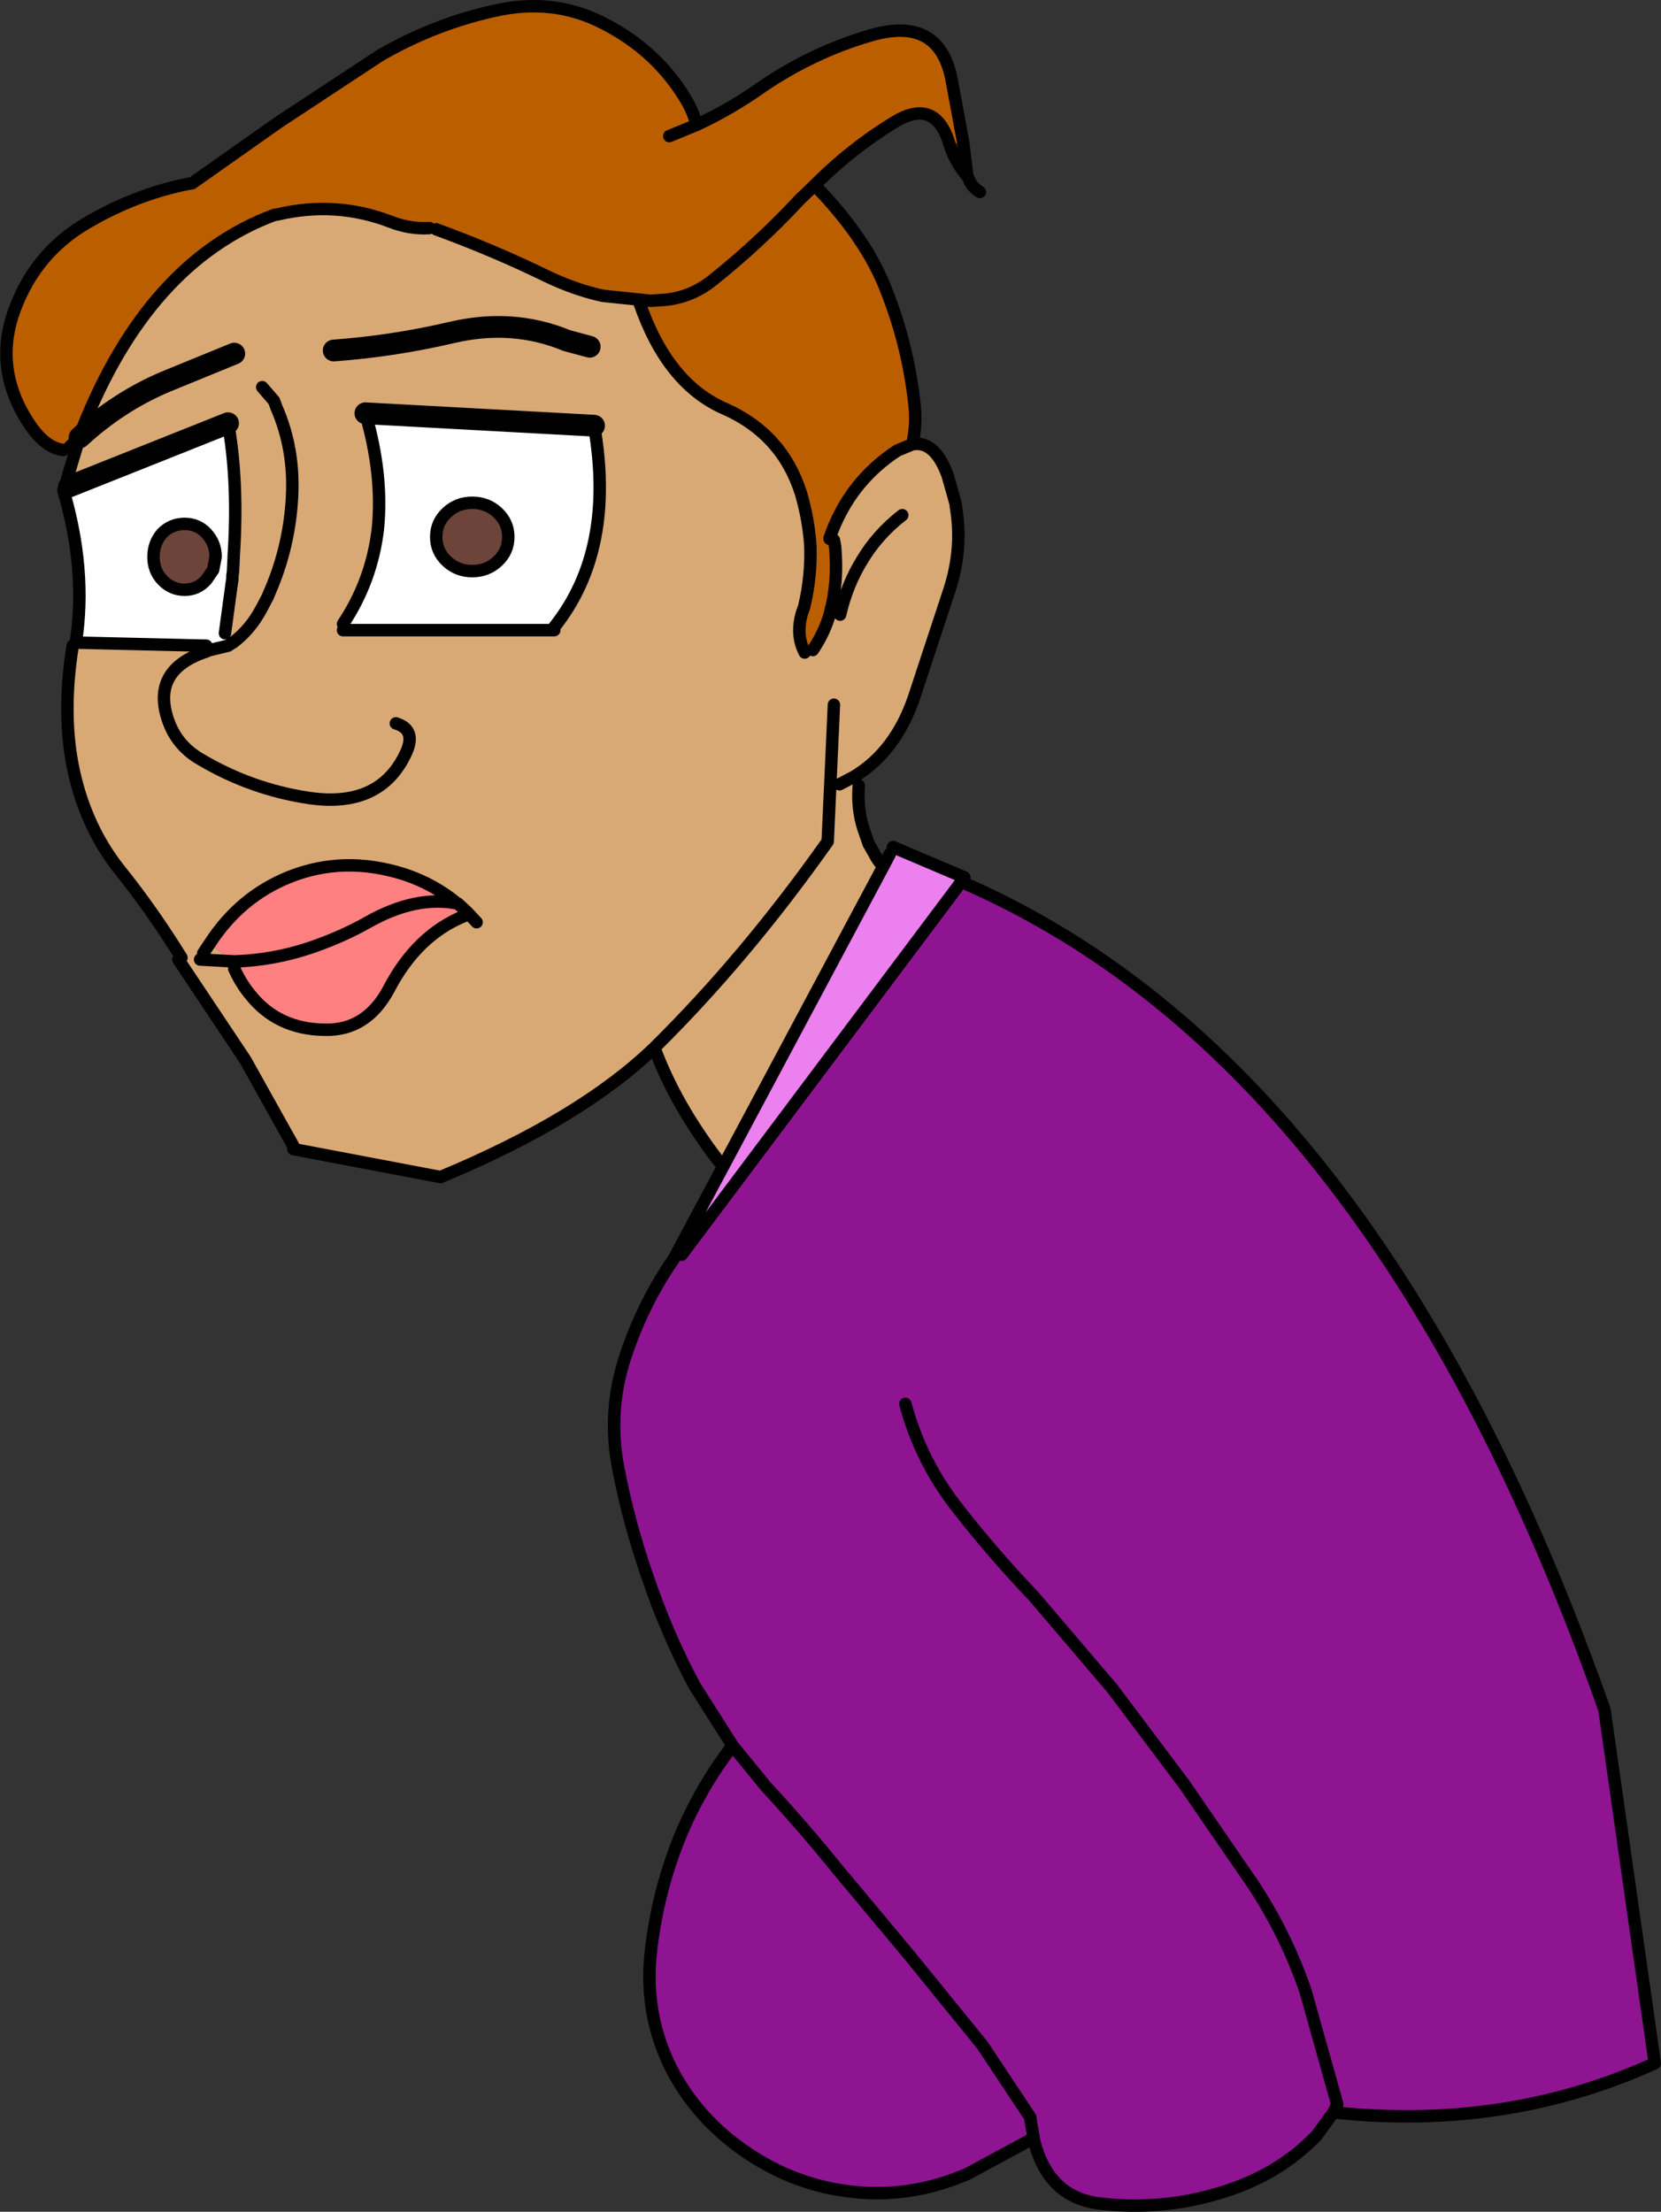
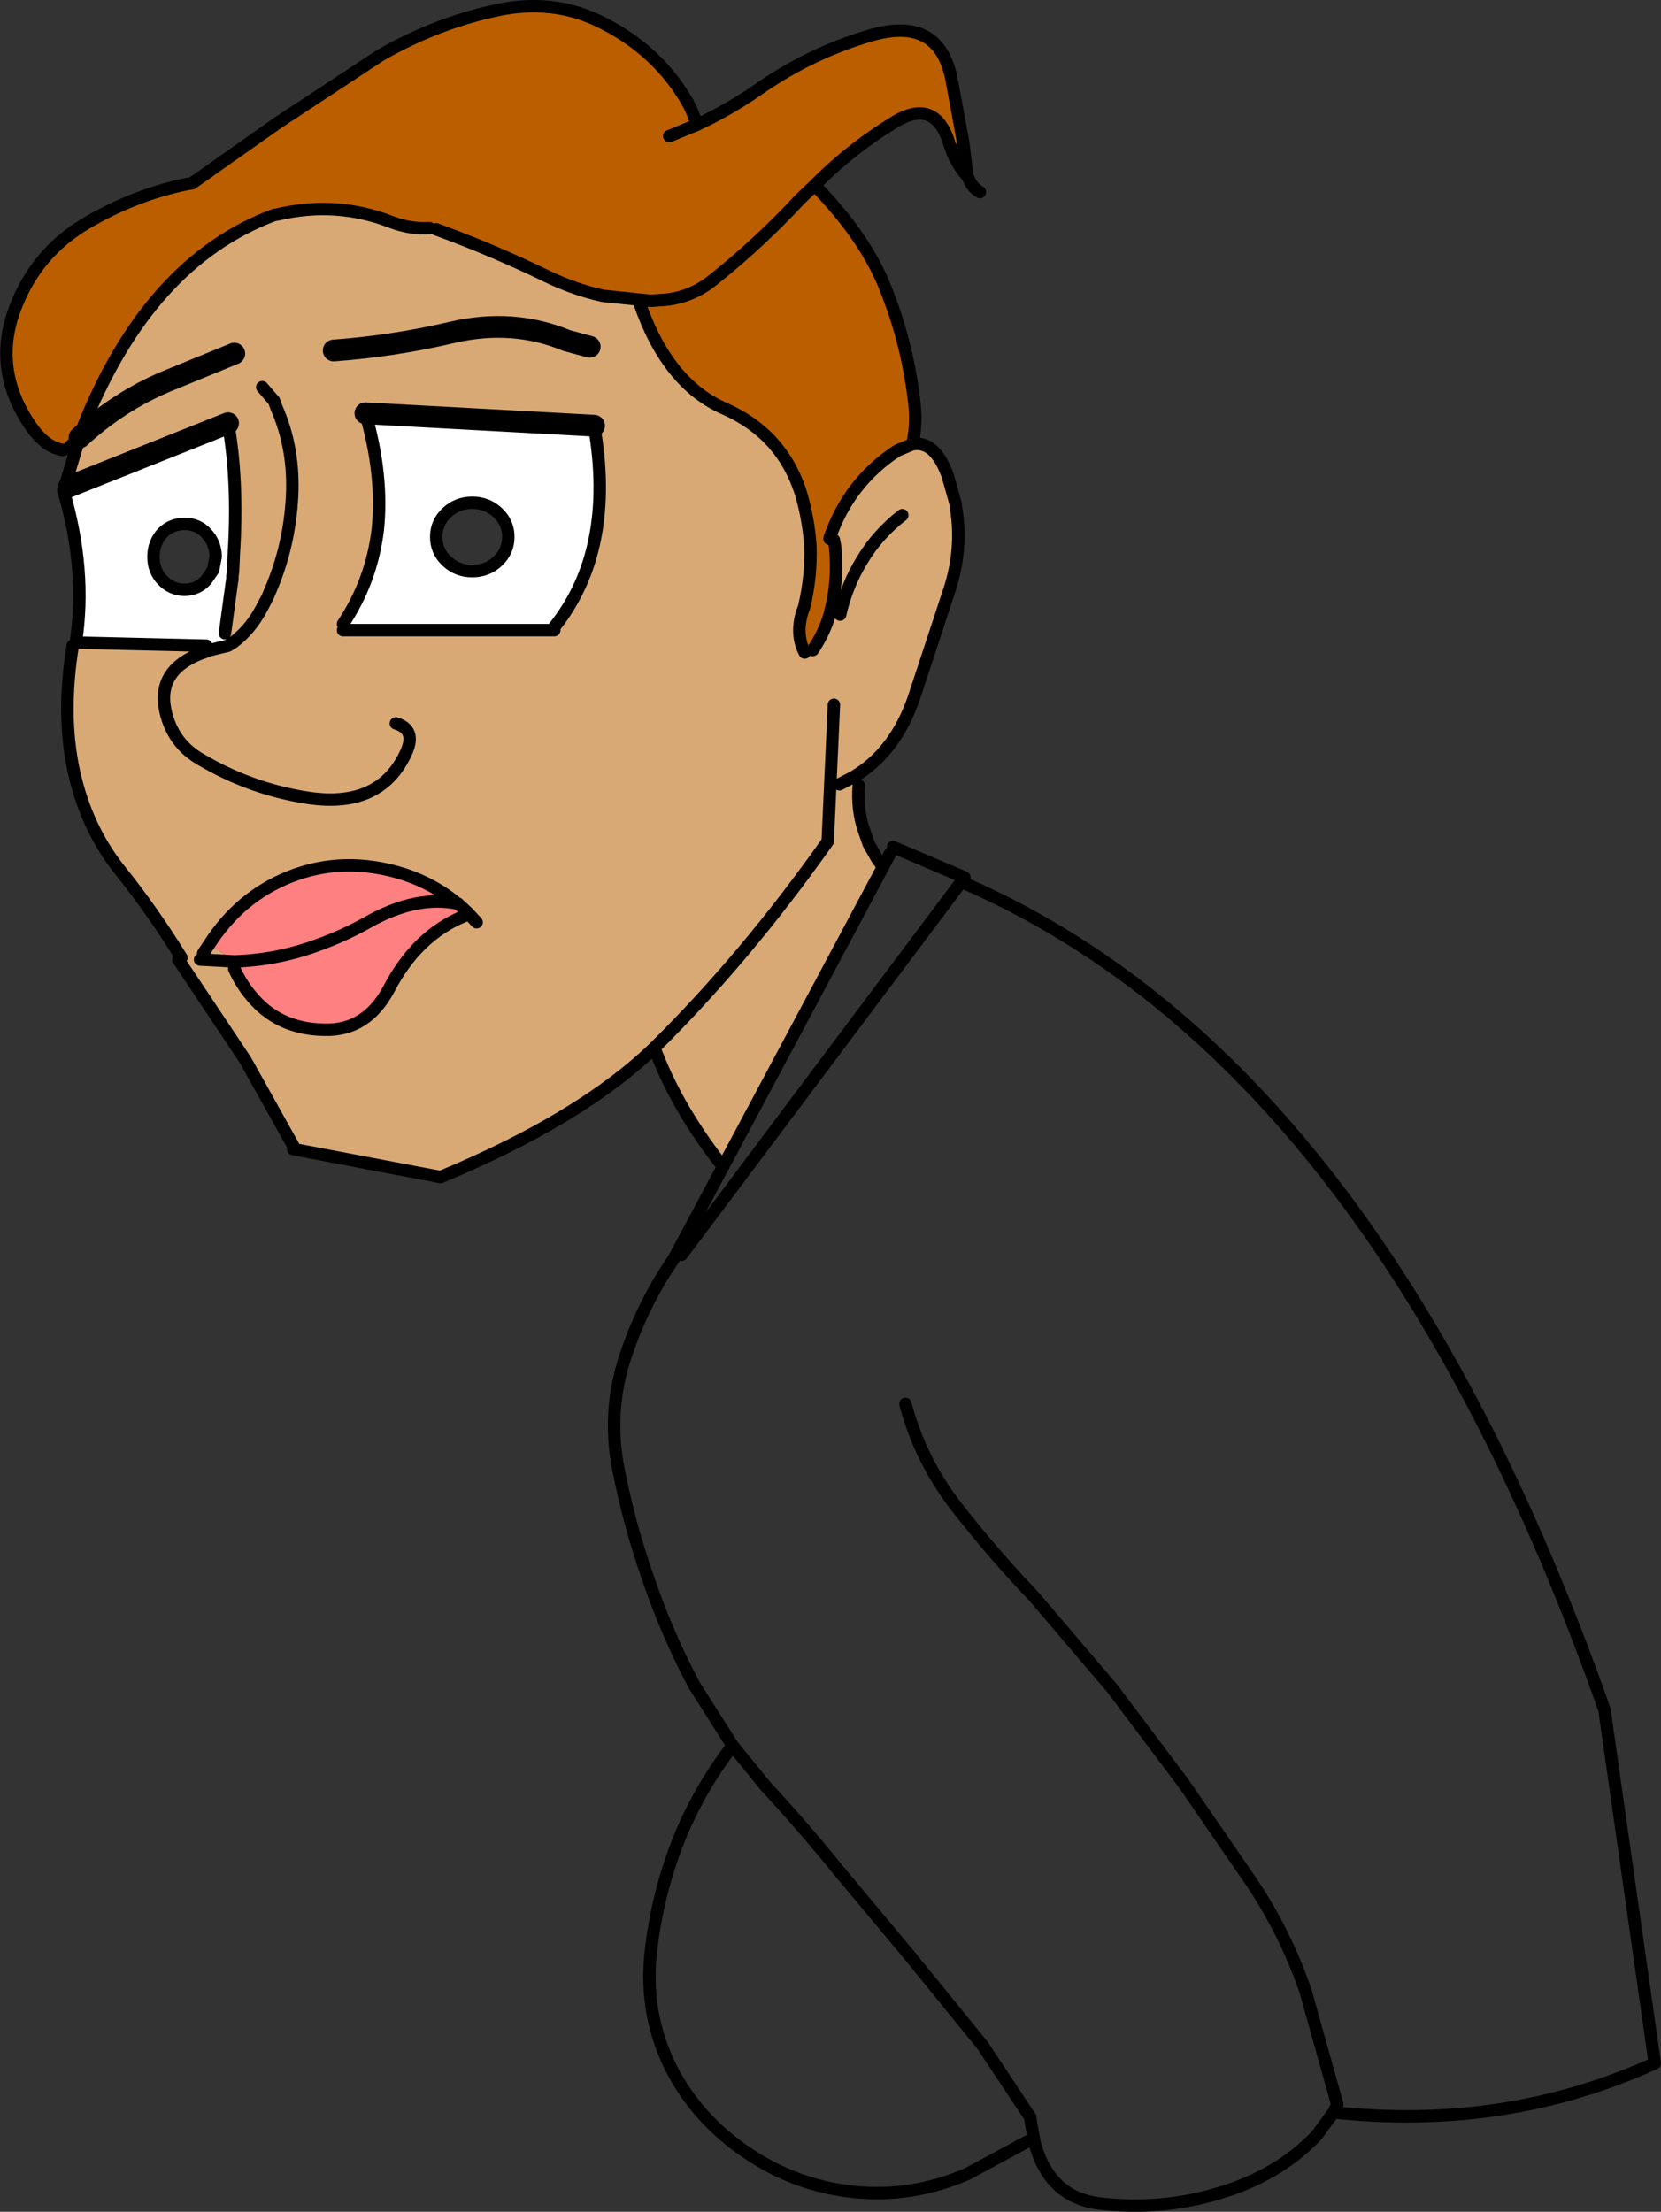
<svg xmlns="http://www.w3.org/2000/svg" height="177.95px" width="133.65px">
  <rect width="100%" height="100%" fill="#333333" stroke="none" />
  <g transform="matrix(1.0, 0.0, 0.0, 1.0, 66.8, 88.95)">
-     <path d="M-61.7 -52.75 Q-63.15 -52.9 -64.45 -54.85 -67.4 -59.3 -65.6 -64.1 -63.9 -68.65 -59.75 -71.05 -55.9 -73.3 -51.7 -74.15 L-51.35 -74.2 -44.4 -79.1 -36.2 -84.5 Q-31.85 -87.0 -27.15 -88.05 -22.3 -89.2 -18.2 -87.05 -13.9 -84.85 -11.55 -80.85 -11.0 -79.9 -10.75 -78.9 -8.05 -80.15 -5.5 -81.95 -1.4 -84.75 3.25 -86.1 8.7 -87.7 9.75 -82.65 L10.7 -77.5 9.6 -77.35 Q8.45 -81.2 5.05 -79.05 1.8 -77.05 -0.95 -74.35 L-1.0 -74.3 -1.25 -74.05 -2.4 -72.95 Q-5.7 -69.4 -9.4 -66.45 -11.3 -64.9 -13.7 -64.8 L-14.4 -64.75 -14.45 -64.75 -14.4 -64.75 -13.7 -64.8 Q-11.3 -64.9 -9.4 -66.45 -5.7 -69.4 -2.4 -72.95 L-1.25 -74.05 Q2.95 -69.75 4.55 -65.5 6.3 -61.05 6.8 -56.25 6.95 -54.65 6.6 -53.2 L5.4 -52.7 Q1.5 -50.15 -0.05 -45.65 L-0.05 -45.6 0.3 -45.5 0.4 -44.95 Q0.65 -42.05 0.0 -39.7 L0.0 -39.65 Q-0.45 -38.05 -1.4 -36.65 L-1.95 -36.3 -2.05 -36.45 Q-2.8 -37.9 -2.25 -39.7 L-2.1 -40.1 Q-1.5 -42.6 -1.6 -45.1 -1.75 -47.2 -2.35 -49.25 -3.85 -54.0 -8.45 -56.05 -13.1 -58.05 -15.35 -64.6 L-14.45 -64.75 -18.3 -65.15 Q-20.55 -65.65 -22.75 -66.7 -27.05 -68.8 -31.7 -70.5 L-32.25 -70.6 Q-33.8 -70.5 -35.35 -71.1 -39.75 -72.8 -44.45 -71.7 L-44.75 -71.65 Q-54.9 -67.85 -60.2 -54.4 L-60.4 -53.75 -61.2 -53.0 -61.7 -52.75 M-12.95 -78.0 L-10.75 -78.9 -12.95 -78.0" fill="#bb5e00" fill-rule="evenodd" stroke="none" />
+     <path d="M-61.7 -52.75 Q-63.15 -52.9 -64.45 -54.85 -67.4 -59.3 -65.6 -64.1 -63.9 -68.65 -59.75 -71.05 -55.9 -73.3 -51.7 -74.15 L-51.35 -74.2 -44.4 -79.1 -36.2 -84.5 Q-31.85 -87.0 -27.15 -88.05 -22.3 -89.2 -18.2 -87.05 -13.9 -84.85 -11.55 -80.85 -11.0 -79.9 -10.75 -78.9 -8.05 -80.15 -5.5 -81.95 -1.4 -84.75 3.25 -86.1 8.7 -87.7 9.75 -82.65 L10.7 -77.5 9.6 -77.35 Q8.45 -81.2 5.05 -79.05 1.8 -77.05 -0.95 -74.35 L-1.0 -74.3 -1.25 -74.05 -2.4 -72.95 Q-5.7 -69.4 -9.4 -66.45 -11.3 -64.9 -13.7 -64.8 Q-11.3 -64.9 -9.4 -66.45 -5.7 -69.4 -2.4 -72.95 L-1.25 -74.05 Q2.95 -69.75 4.55 -65.5 6.3 -61.05 6.8 -56.25 6.95 -54.65 6.6 -53.2 L5.4 -52.7 Q1.5 -50.15 -0.05 -45.65 L-0.05 -45.6 0.3 -45.5 0.4 -44.95 Q0.65 -42.05 0.0 -39.7 L0.0 -39.65 Q-0.45 -38.05 -1.4 -36.65 L-1.95 -36.3 -2.05 -36.45 Q-2.8 -37.9 -2.25 -39.7 L-2.1 -40.1 Q-1.5 -42.6 -1.6 -45.1 -1.75 -47.2 -2.35 -49.25 -3.85 -54.0 -8.45 -56.05 -13.1 -58.05 -15.35 -64.6 L-14.45 -64.75 -18.3 -65.15 Q-20.55 -65.65 -22.75 -66.7 -27.05 -68.8 -31.7 -70.5 L-32.25 -70.6 Q-33.8 -70.5 -35.35 -71.1 -39.75 -72.8 -44.45 -71.7 L-44.75 -71.65 Q-54.9 -67.85 -60.2 -54.4 L-60.4 -53.75 -61.2 -53.0 -61.7 -52.75 M-12.95 -78.0 L-10.75 -78.9 -12.95 -78.0" fill="#bb5e00" fill-rule="evenodd" stroke="none" />
    <path d="M-60.4 -53.75 L-60.2 -54.4 Q-54.9 -67.85 -44.75 -71.65 L-44.45 -71.7 Q-39.75 -72.8 -35.35 -71.1 -33.8 -70.5 -32.25 -70.6 L-31.7 -70.5 Q-27.05 -68.8 -22.75 -66.7 -20.55 -65.65 -18.3 -65.15 L-14.45 -64.75 -15.35 -64.6 Q-13.1 -58.05 -8.45 -56.05 -3.85 -54.0 -2.35 -49.25 -1.75 -47.2 -1.6 -45.1 -1.5 -42.6 -2.1 -40.1 L-2.25 -39.7 Q-2.8 -37.9 -2.05 -36.45 L-1.95 -36.3 -1.4 -36.65 Q-0.45 -38.05 0.0 -39.65 L0.0 -39.7 Q0.65 -42.05 0.4 -44.95 L0.3 -45.5 -0.05 -45.6 -0.05 -45.65 Q1.5 -50.15 5.4 -52.7 L6.6 -53.2 Q8.4 -53.55 9.45 -50.7 L10.1 -48.4 10.1 -48.35 10.1 -48.3 10.15 -47.95 Q10.65 -44.75 9.6 -41.5 L6.75 -32.85 Q5.25 -28.45 1.9 -26.45 L2.3 -25.75 Q2.15 -23.85 2.7 -22.2 L3.1 -21.05 3.5 -20.35 3.75 -19.9 4.25 -19.2 -8.0 3.75 -8.95 4.5 Q-12.45 -0.05 -14.15 -4.65 -20.05 1.05 -31.35 5.75 L-43.2 3.5 -43.2 3.25 -47.05 -3.65 -52.45 -11.75 -52.2 -11.9 Q-54.55 -15.7 -57.2 -19.0 -59.85 -22.35 -60.85 -26.85 -61.85 -31.4 -60.95 -37.0 L-60.7 -37.25 -50.2 -37.0 -50.1 -36.6 -50.15 -36.55 Q-54.45 -35.15 -53.4 -31.4 -52.75 -29.05 -50.65 -27.85 -46.6 -25.45 -41.95 -24.75 -36.15 -23.9 -34.1 -28.45 -33.3 -30.25 -34.95 -30.75 -33.3 -30.25 -34.1 -28.45 -36.15 -23.9 -41.95 -24.75 -46.6 -25.45 -50.65 -27.85 -52.75 -29.05 -53.4 -31.4 -54.45 -35.15 -50.15 -36.55 L-50.1 -36.6 -48.45 -37.0 -48.15 -37.2 -48.05 -37.25 Q-46.65 -38.3 -45.75 -40.0 L-45.25 -40.95 -45.15 -41.2 -45.0 -41.55 Q-43.5 -45.1 -43.3 -49.0 -43.1 -52.85 -44.55 -56.15 L-44.75 -56.7 -45.7 -57.8 -44.75 -56.7 -44.55 -56.15 Q-43.1 -52.85 -43.3 -49.0 -43.5 -45.1 -45.0 -41.55 L-45.15 -41.2 -45.25 -40.95 -45.75 -40.0 Q-46.65 -38.3 -48.05 -37.25 L-48.15 -37.2 -48.7 -38.0 -48.15 -42.05 -48.1 -42.35 -48.1 -42.5 -48.1 -42.6 -48.05 -43.0 -48.0 -44.05 -48.0 -44.15 Q-47.6 -50.15 -48.45 -54.9 L-61.25 -49.8 -61.45 -50.25 -60.4 -53.75 Q-57.25 -56.65 -53.45 -58.25 L-47.95 -60.5 -53.45 -58.25 Q-57.25 -56.65 -60.4 -53.75 M-19.35 -61.05 L-21.2 -61.55 Q-25.55 -63.35 -30.45 -62.2 -35.15 -61.1 -39.95 -60.75 -35.15 -61.1 -30.45 -62.2 -25.55 -63.35 -21.2 -61.55 L-19.35 -61.05 M0.3 -32.25 L-0.2 -21.25 Q-6.8 -11.9 -14.15 -4.65 -6.8 -11.9 -0.2 -21.25 L0.3 -32.25 M-39.2 -38.75 L-39.2 -38.25 -22.2 -38.25 -22.2 -38.5 Q-17.25 -44.7 -19.0 -54.7 L-37.4 -55.7 Q-35.95 -50.7 -36.4 -46.35 -36.9 -42.2 -39.2 -38.75 M5.8 -47.5 Q3.8 -45.95 2.55 -43.85 1.35 -41.9 0.8 -39.5 1.35 -41.9 2.55 -43.85 3.8 -45.95 5.8 -47.5 M0.75 -25.85 L1.9 -26.45 0.75 -25.85 M-29.45 -15.25 L-29.2 -15.55 -29.15 -15.5 -28.45 -14.75 -29.15 -15.5 -29.2 -15.55 -29.95 -16.25 -30.0 -16.25 Q-31.85 -17.8 -34.25 -18.6 -39.1 -20.15 -43.5 -18.4 -47.5 -16.8 -49.95 -13.0 L-47.95 -11.6 -47.95 -11.0 Q-47.4 -9.8 -46.65 -8.9 -44.45 -6.15 -40.7 -6.1 -37.3 -6.0 -35.5 -9.4 -33.25 -13.7 -29.45 -15.25 M-50.7 -11.75 L-47.95 -11.6 -50.7 -11.75 M-49.95 -13.0 L-50.45 -12.25 -49.95 -13.0" fill="#d9a975" fill-rule="evenodd" stroke="none" />
    <path d="M-61.7 -49.5 L-61.25 -49.8 -48.45 -54.9 Q-47.6 -50.15 -48.0 -44.15 L-48.0 -44.05 -48.05 -43.0 -48.1 -42.6 -48.1 -42.5 -48.1 -42.35 -48.15 -42.05 -48.7 -38.0 -48.15 -37.2 -48.45 -37.0 -50.1 -36.6 -50.2 -37.0 -60.7 -37.25 Q-59.8 -43.05 -61.7 -49.5 M-51.95 -41.5 Q-50.9 -41.5 -50.2 -42.3 L-49.65 -43.1 -49.45 -44.15 Q-49.45 -45.25 -50.2 -46.05 -50.9 -46.8 -51.95 -46.8 -53.0 -46.8 -53.75 -46.05 -54.45 -45.25 -54.45 -44.15 -54.45 -43.05 -53.75 -42.3 -53.0 -41.5 -51.95 -41.5 M-39.2 -38.25 L-39.2 -38.75 Q-36.9 -42.2 -36.4 -46.35 -35.95 -50.7 -37.4 -55.7 L-19.0 -54.7 Q-17.25 -44.7 -22.2 -38.5 L-22.2 -38.25 -39.2 -38.25 M-31.7 -45.75 Q-31.7 -44.6 -30.85 -43.8 -30.0 -43.0 -28.8 -43.0 -27.6 -43.0 -26.75 -43.8 -25.9 -44.6 -25.9 -45.75 -25.9 -46.9 -26.75 -47.7 -27.6 -48.5 -28.8 -48.5 -30.0 -48.5 -30.85 -47.7 -31.7 -46.9 -31.7 -45.75" fill="#ffffff" fill-rule="evenodd" stroke="none" />
-     <path d="M-51.95 -41.5 Q-53.0 -41.5 -53.75 -42.3 -54.45 -43.05 -54.45 -44.15 -54.45 -45.25 -53.75 -46.05 -53.0 -46.8 -51.95 -46.8 -50.9 -46.8 -50.2 -46.05 -49.45 -45.25 -49.45 -44.15 L-49.65 -43.1 -50.2 -42.3 Q-50.9 -41.5 -51.95 -41.5 M-31.7 -45.75 Q-31.7 -46.9 -30.85 -47.7 -30.0 -48.5 -28.8 -48.5 -27.6 -48.5 -26.75 -47.7 -25.9 -46.9 -25.9 -45.75 -25.9 -44.6 -26.75 -43.8 -27.6 -43.0 -28.8 -43.0 -30.0 -43.0 -30.85 -43.8 -31.7 -44.6 -31.7 -45.75" fill="#6c4439" fill-rule="evenodd" stroke="none" />
-     <path d="M10.55 -18.0 Q43.9 -3.6 62.3 48.6 L66.35 77.05 Q54.35 82.5 40.5 81.0 L39.15 82.85 Q36.05 86.1 31.3 87.5 26.7 88.9 21.8 88.35 17.55 87.9 16.4 83.25 L16.4 83.2 16.05 83.25 11.05 85.95 Q6.55 87.9 1.85 87.4 -2.8 86.9 -6.7 84.25 -10.7 81.55 -12.8 77.45 -14.95 73.15 -14.45 68.25 -13.95 63.55 -12.2 59.1 -10.55 55.0 -7.85 51.5 L-10.9 46.7 Q-13.15 42.5 -14.7 37.9 -16.2 33.6 -17.05 29.2 -17.95 24.55 -16.45 20.1 -15.05 15.9 -12.6 12.35 L-12.3 11.8 -11.95 12.0 10.55 -18.0 M40.5 81.0 L40.8 80.35 38.25 71.25 Q36.65 66.6 33.95 62.55 L28.45 54.55 22.7 46.9 16.35 39.45 Q13.05 36.0 10.1 32.2 7.25 28.5 6.05 24.0 7.25 28.5 10.1 32.2 13.05 36.0 16.35 39.45 L22.7 46.9 28.45 54.55 33.95 62.55 Q36.65 66.6 38.25 71.25 L40.8 80.35 40.5 81.0 M-7.85 51.5 L-5.2 54.75 Q-2.15 58.05 0.6 61.45 L6.4 68.4 12.25 75.6 15.9 81.1 16.1 81.4 16.15 81.8 16.4 83.2 16.15 81.8 16.1 81.4 15.9 81.1 12.25 75.6 6.4 68.4 0.6 61.45 Q-2.15 58.05 -5.2 54.75 L-7.85 51.5" fill="#8e1492" fill-rule="evenodd" stroke="none" />
-     <path d="M4.25 -19.2 L4.8 -20.25 5.05 -20.8 10.7 -18.4 10.55 -18.0 -11.95 12.0 -12.3 11.8 -8.0 3.75 4.25 -19.2" fill="#eb80ee" fill-rule="evenodd" stroke="none" />
    <path d="M-29.2 -15.55 L-29.45 -15.25 Q-33.25 -13.7 -35.5 -9.4 -37.3 -6.0 -40.7 -6.1 -44.45 -6.15 -46.65 -8.9 -47.4 -9.8 -47.95 -11.0 L-47.95 -11.6 Q-44.6 -11.7 -41.4 -12.85 -39.15 -13.65 -37.2 -14.75 -33.3 -16.95 -29.95 -16.25 -33.3 -16.95 -37.2 -14.75 -39.15 -13.65 -41.4 -12.85 -44.6 -11.7 -47.95 -11.6 L-49.95 -13.0 Q-47.5 -16.8 -43.5 -18.4 -39.1 -20.15 -34.25 -18.6 -31.85 -17.8 -30.0 -16.25 L-29.95 -16.25 -29.2 -15.55" fill="#ff8080" fill-rule="evenodd" stroke="none" />
    <path d="M-10.75 -78.9 Q-11.0 -79.9 -11.55 -80.85 -13.9 -84.85 -18.2 -87.05 -22.3 -89.2 -27.15 -88.05 -31.85 -87.0 -36.2 -84.5 L-44.4 -79.1 -51.35 -74.2 -51.7 -74.15 Q-55.9 -73.3 -59.75 -71.05 -63.9 -68.65 -65.6 -64.1 -67.4 -59.3 -64.45 -54.85 -63.15 -52.9 -61.7 -52.75 M-61.2 -53.0 L-60.4 -53.75 -60.2 -54.4 Q-54.9 -67.85 -44.75 -71.65 L-44.45 -71.7 Q-39.75 -72.8 -35.35 -71.1 -33.8 -70.5 -32.25 -70.6 M-31.7 -70.5 Q-27.05 -68.8 -22.75 -66.7 -20.55 -65.65 -18.3 -65.15 L-14.45 -64.75 -14.4 -64.75 -13.7 -64.8 Q-11.3 -64.9 -9.4 -66.45 -5.7 -69.4 -2.4 -72.95 L-1.25 -74.05 -1.0 -74.3 -0.95 -74.35 Q1.8 -77.05 5.05 -79.05 8.45 -81.2 9.6 -77.35 10.05 -75.9 11.05 -74.75 L11.2 -74.45 Q11.45 -73.85 12.05 -73.5 M10.7 -77.5 L9.75 -82.65 Q8.7 -87.7 3.25 -86.1 -1.4 -84.75 -5.5 -81.95 -8.05 -80.15 -10.75 -78.9 L-12.95 -78.0 M-61.45 -50.25 L-60.4 -53.75 M-60.95 -37.0 Q-61.85 -31.4 -60.85 -26.85 -59.85 -22.35 -57.2 -19.0 -54.55 -15.7 -52.2 -11.9 M-52.45 -11.75 L-47.05 -3.65 -43.2 3.25 M-43.2 3.5 L-31.35 5.75 Q-20.05 1.05 -14.15 -4.65 -6.8 -11.9 -0.2 -21.25 L0.3 -32.25 M-50.2 -37.0 L-60.7 -37.25 Q-59.8 -43.05 -61.7 -49.5 M-50.1 -36.6 L-50.15 -36.55 Q-54.45 -35.15 -53.4 -31.4 -52.75 -29.05 -50.65 -27.85 -46.6 -25.45 -41.95 -24.75 -36.15 -23.9 -34.1 -28.45 -33.3 -30.25 -34.95 -30.75 M-51.95 -41.5 Q-53.0 -41.5 -53.75 -42.3 -54.45 -43.05 -54.45 -44.15 -54.45 -45.25 -53.75 -46.05 -53.0 -46.8 -51.95 -46.8 -50.9 -46.8 -50.2 -46.05 -49.45 -45.25 -49.45 -44.15 L-49.65 -43.1 -50.2 -42.3 Q-50.9 -41.5 -51.95 -41.5 M-45.7 -57.8 L-44.75 -56.7 -44.55 -56.15 Q-43.1 -52.85 -43.3 -49.0 -43.5 -45.1 -45.0 -41.55 L-45.15 -41.2 -45.25 -40.95 -45.75 -40.0 Q-46.65 -38.3 -48.05 -37.25 L-48.15 -37.2 -48.45 -37.0 -50.1 -36.6 M-48.7 -38.0 L-48.15 -42.05 -48.1 -42.35 -48.1 -42.5 -48.1 -42.6 -48.05 -43.0 -48.0 -44.05 -48.0 -44.15 Q-47.6 -50.15 -48.45 -54.9 M-39.2 -38.25 L-22.2 -38.25 M-22.2 -38.5 Q-17.25 -44.7 -19.0 -54.7 M-37.4 -55.7 Q-35.95 -50.7 -36.4 -46.35 -36.9 -42.2 -39.2 -38.75 M-31.7 -45.75 Q-31.7 -46.9 -30.85 -47.7 -30.0 -48.5 -28.8 -48.5 -27.6 -48.5 -26.75 -47.7 -25.9 -46.9 -25.9 -45.75 -25.9 -44.6 -26.75 -43.8 -27.6 -43.0 -28.8 -43.0 -30.0 -43.0 -30.85 -43.8 -31.7 -44.6 -31.7 -45.75 M-1.25 -74.05 Q2.95 -69.75 4.55 -65.5 6.3 -61.05 6.8 -56.25 6.95 -54.65 6.6 -53.2 8.4 -53.55 9.45 -50.7 L10.1 -48.4 10.1 -48.35 10.1 -48.3 10.15 -47.95 Q10.65 -44.75 9.6 -41.5 L6.75 -32.85 Q5.25 -28.45 1.9 -26.45 L0.75 -25.85 M2.3 -25.75 Q2.15 -23.85 2.7 -22.2 L3.1 -21.05 3.5 -20.35 3.75 -19.9 4.25 -19.2 4.8 -20.25 M5.05 -20.8 L10.7 -18.4 10.8 -18.35 10.55 -18.0 Q43.9 -3.6 62.3 48.6 L66.35 77.05 Q54.35 82.5 40.5 81.0 L39.15 82.85 Q36.05 86.1 31.3 87.5 26.7 88.9 21.8 88.35 17.55 87.9 16.4 83.25 L16.4 83.2 16.15 81.8 16.1 81.4 15.9 81.1 12.25 75.6 6.4 68.4 0.6 61.45 Q-2.15 58.05 -5.2 54.75 L-7.85 51.5 -10.9 46.7 Q-13.15 42.5 -14.7 37.9 -16.2 33.6 -17.05 29.2 -17.95 24.55 -16.45 20.1 -15.05 15.9 -12.6 12.35 L-12.3 11.8 -8.0 3.75 4.25 -19.2 M16.05 83.25 L11.05 85.95 Q6.55 87.9 1.85 87.4 -2.8 86.9 -6.7 84.25 -10.7 81.55 -12.8 77.45 -14.95 73.15 -14.45 68.25 -13.95 63.55 -12.2 59.1 -10.55 55.0 -7.85 51.5 M-8.95 4.5 Q-12.45 -0.05 -14.15 -4.65 M-15.35 -64.6 Q-13.1 -58.05 -8.45 -56.05 -3.85 -54.0 -2.35 -49.25 -1.75 -47.2 -1.6 -45.1 -1.5 -42.6 -2.1 -40.1 L-2.25 -39.7 Q-2.8 -37.9 -2.05 -36.45 M-1.4 -36.65 Q-0.45 -38.05 0.0 -39.65 L0.0 -39.7 Q0.65 -42.05 0.4 -44.95 L0.3 -45.5 M-0.05 -45.6 L-0.05 -45.65 Q1.5 -50.15 5.4 -52.7 L6.6 -53.2 M0.8 -39.5 Q1.35 -41.9 2.55 -43.85 3.8 -45.95 5.8 -47.5 M10.7 -77.5 L11.0 -75.05 11.05 -74.75 M6.05 24.0 Q7.25 28.5 10.1 32.2 13.05 36.0 16.35 39.45 L22.7 46.9 28.45 54.55 33.95 62.55 Q36.65 66.6 38.25 71.25 L40.8 80.35 40.5 81.0 M10.55 -18.0 L-11.95 12.0 M-29.45 -15.25 Q-33.25 -13.7 -35.5 -9.4 -37.3 -6.0 -40.7 -6.1 -44.45 -6.15 -46.65 -8.9 -47.4 -9.8 -47.95 -11.0 M-47.95 -11.6 L-50.7 -11.75 M-29.2 -15.55 L-29.15 -15.5 -28.45 -14.75 M-47.95 -11.6 Q-44.6 -11.7 -41.4 -12.85 -39.15 -13.65 -37.2 -14.75 -33.3 -16.95 -29.95 -16.25 L-30.0 -16.25 Q-31.85 -17.8 -34.25 -18.6 -39.1 -20.15 -43.5 -18.4 -47.5 -16.8 -49.95 -13.0 L-50.45 -12.25 M-29.95 -16.25 L-29.2 -15.55" fill="none" stroke="#000000" stroke-linecap="round" stroke-linejoin="round" stroke-width="1.0" />
    <path d="M-39.95 -60.75 Q-35.15 -61.1 -30.45 -62.2 -25.55 -63.35 -21.2 -61.55 L-19.35 -61.05 M-60.4 -53.75 Q-57.25 -56.65 -53.45 -58.25 L-47.95 -60.5 M-48.45 -54.9 L-61.25 -49.8 M-19.0 -54.7 L-37.4 -55.7" fill="none" stroke="#000000" stroke-linecap="round" stroke-linejoin="round" stroke-width="1.75" />
  </g>
</svg>